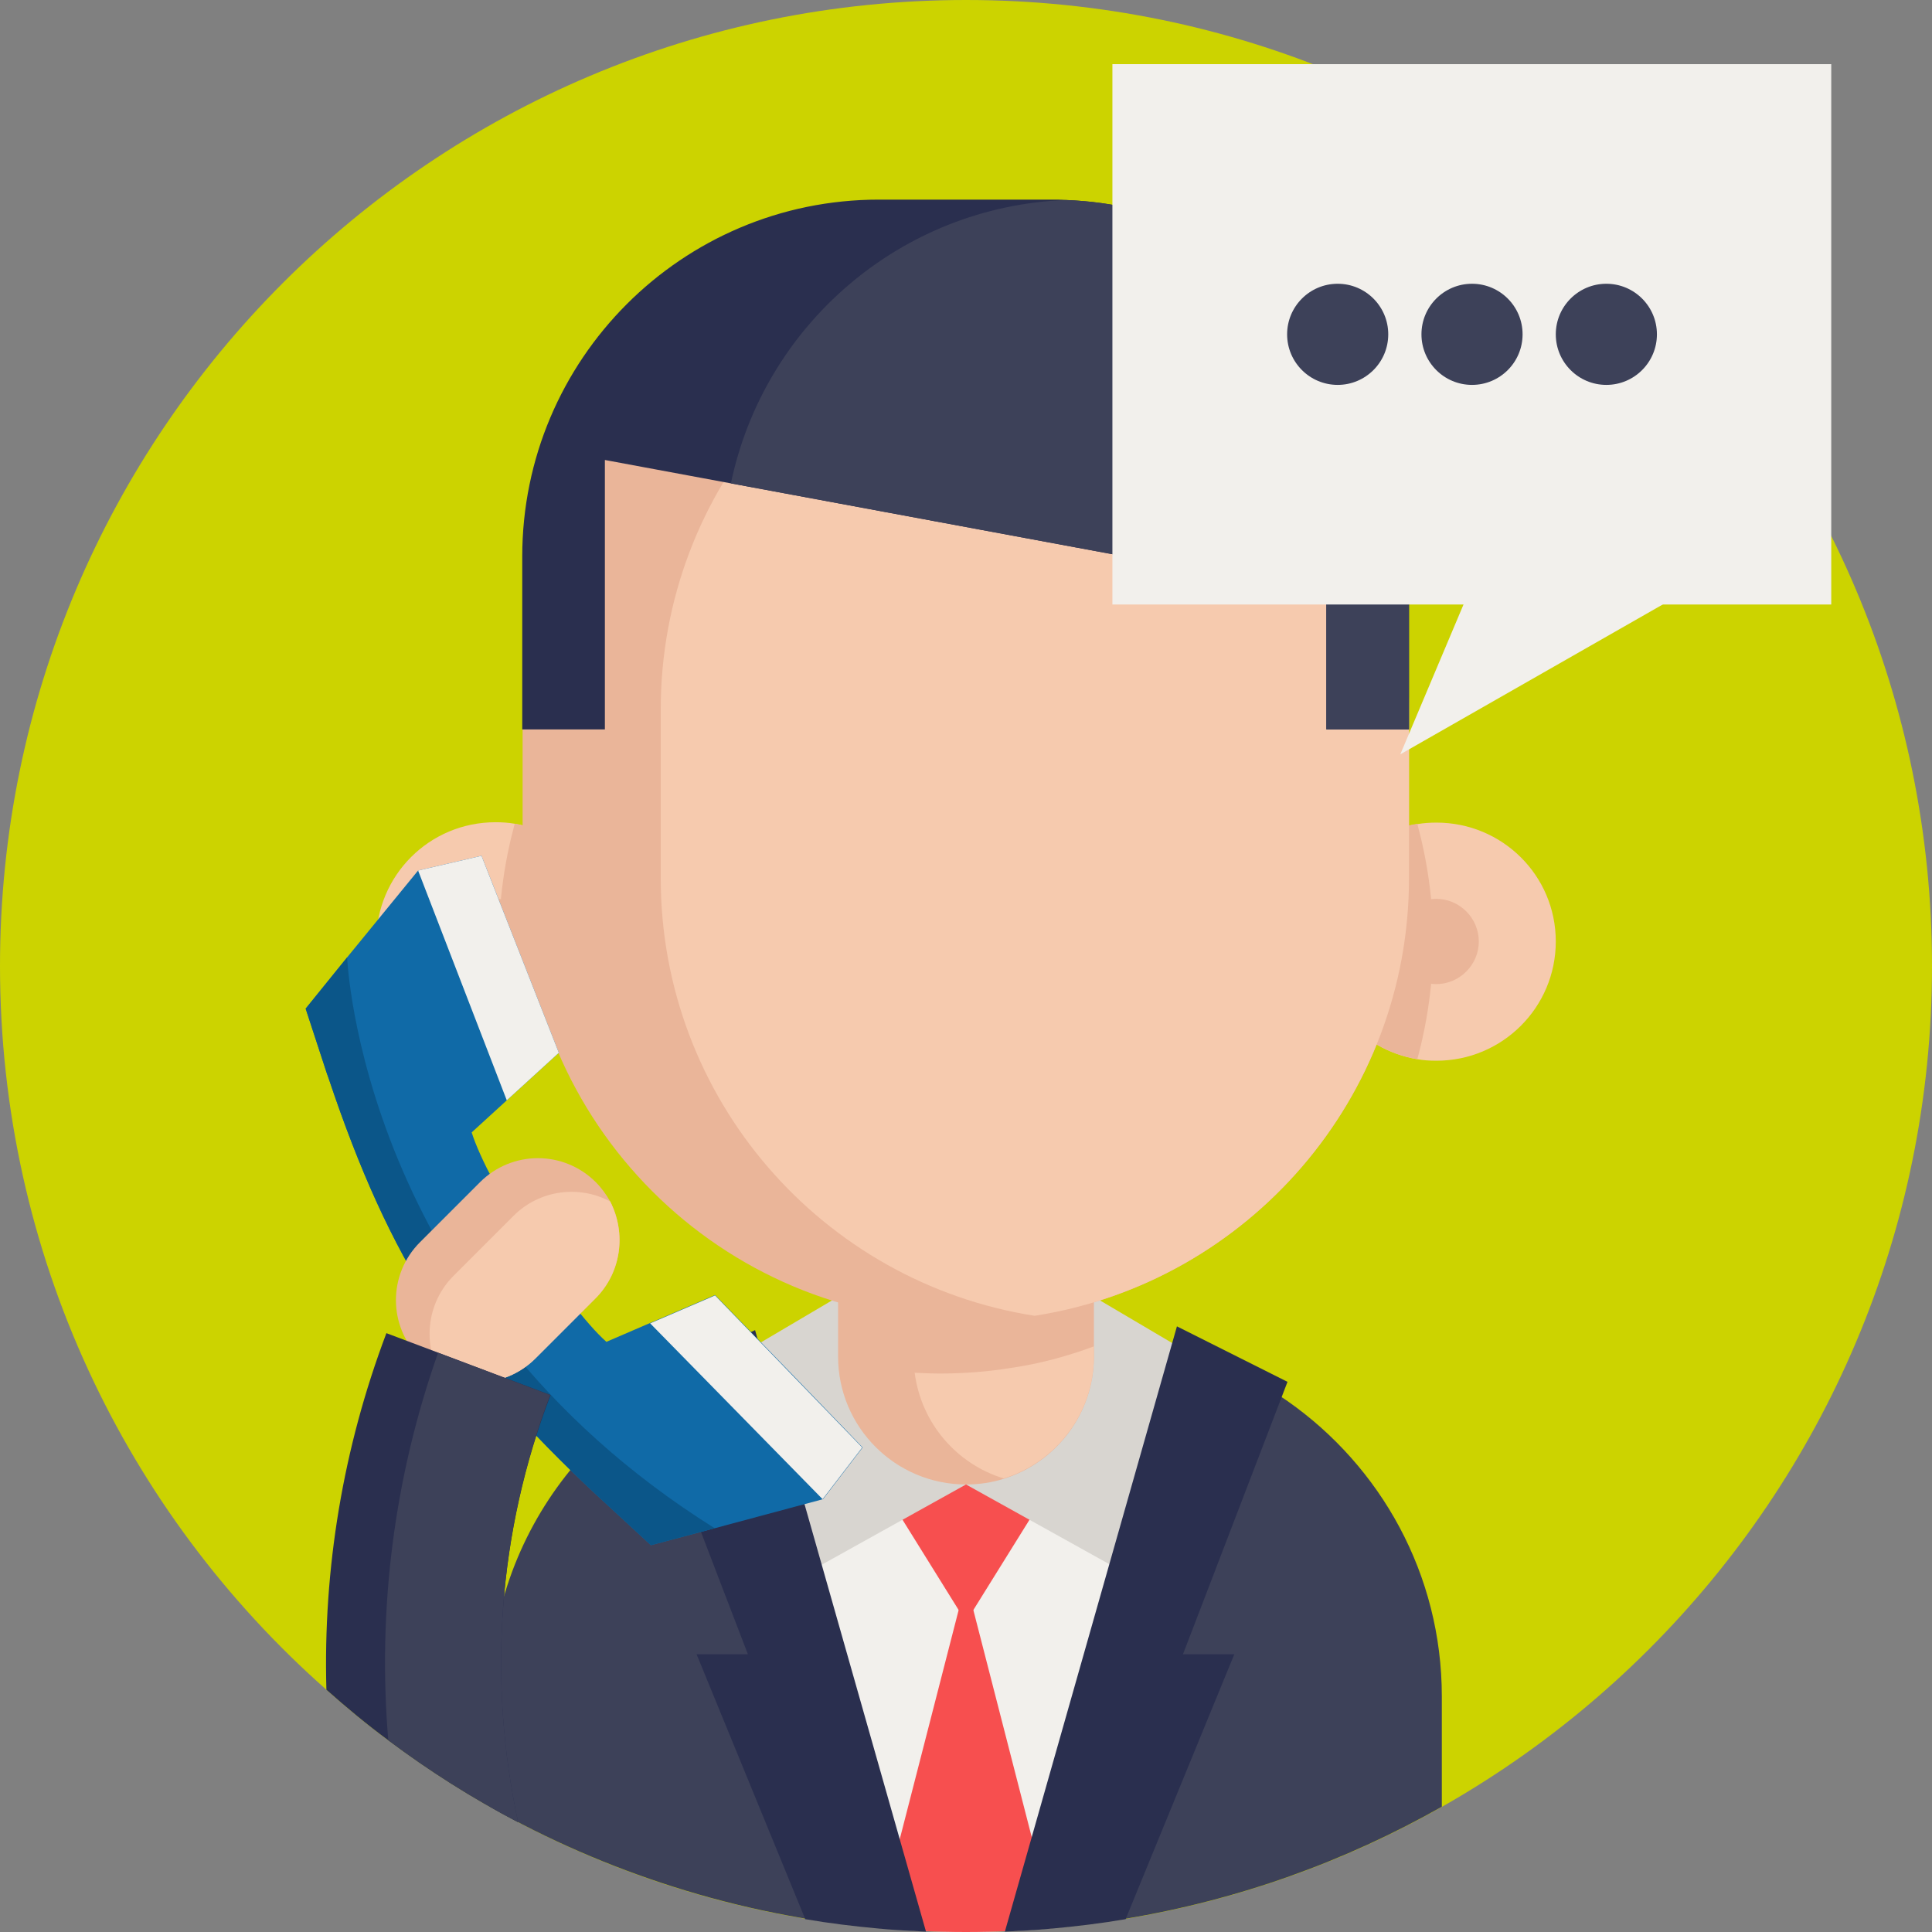
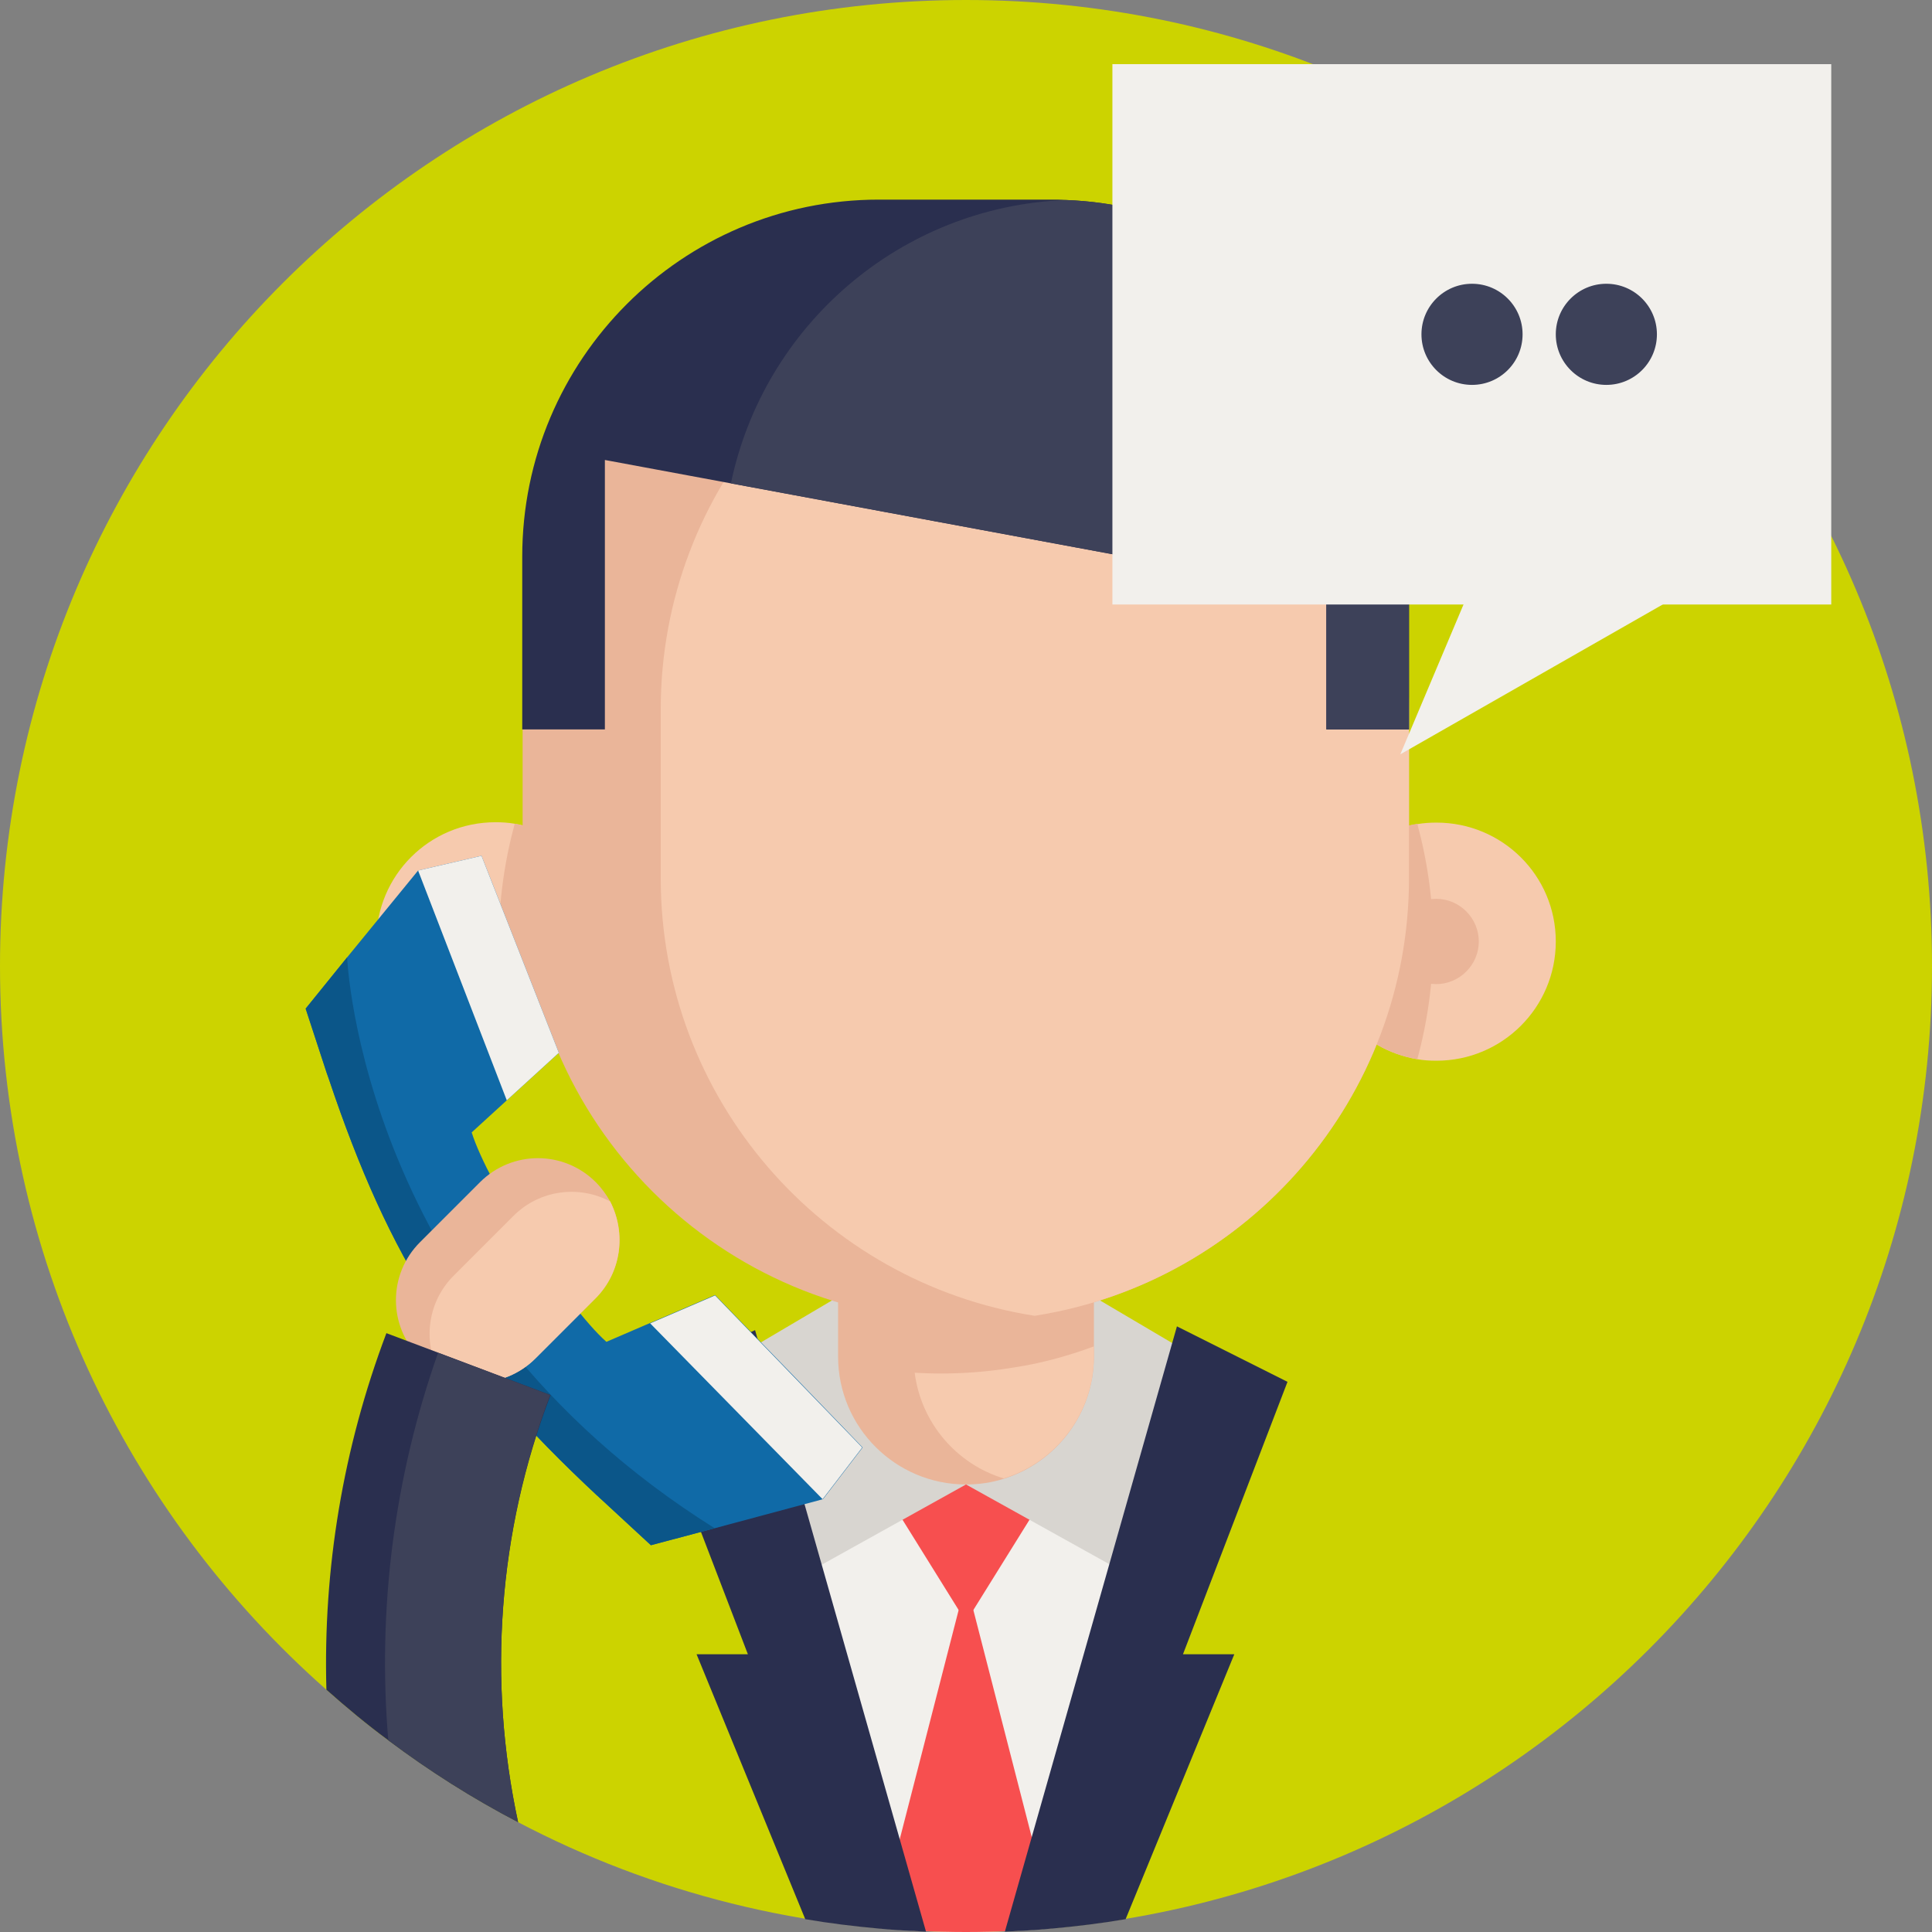
<svg xmlns="http://www.w3.org/2000/svg" id="Camada_1" x="0px" y="0px" viewBox="0 0 512 512" style="enable-background:new 0 0 512 512;" xml:space="preserve">
  <rect x="0" y="0" width="512" height="512" fill="#808080" stroke="none" />
  <style type="text/css">
	.st0{fill:#CCD300;}
	.st1{fill:#3D4159;}
	.st2{fill:#F2F0EC;}
	.st3{fill:#F74F4F;}
	.st4{fill:#D8D5D0;}
	.st5{fill:#2A2F4F;}
	.st6{fill:#EAB599;}
	.st7{fill:#F6CAAE;}
	.st8{fill:#106AA7;}
	.st9{fill:#0B5689;}
</style>
  <g>
    <path class="st0" d="M512,256c0,141.4-114.6,256-256,256c-42.9,0-83.3-10.5-118.7-29.1c-12.1-6.3-23.6-13.6-34.4-21.7   c-5.7-4.2-11.1-8.7-16.4-13.4C33.4,400.9,0,332.3,0,256C0,114.6,114.6,0,256,0S512,114.6,512,256z" />
-     <path class="st1" d="M382.1,449.6v29.2c-25.6,14.5-53.8,24.7-83.9,29.7c-6.4,1.1-13,1.9-19.6,2.5c-4.1,0.4-8.2,0.6-12.4,0.8   c-3.4,0.1-6.8,0.2-10.2,0.2c-7.6,0-15.2-0.3-22.7-1c-19-1.7-37.3-5.4-54.9-11c-17-5.4-33.3-12.5-48.6-21.2v-29.2   c0-44,29.9-81,70.5-91.9c1.5-0.4,3-0.8,4.5-1.1c4-0.9,8.2-1.5,12.4-1.8c2.6-0.2,5.2-0.3,7.8-0.3h62c6.9,0,13.7,0.7,20.2,2.1   c0.4,0.1,0.8,0.2,1.1,0.2c1.1,0.2,2.2,0.5,3.3,0.8c0,0,0.1,0,0.1,0c10.7,2.9,20.7,7.6,29.5,13.7   C365.9,388.6,382.1,417.2,382.1,449.6z" />
    <path class="st2" d="M311.9,356.6l-0.2,1.1l-33,153.3c-7.5,0.7-15,1-22.7,1c-7.6,0-15.2-0.3-22.7-1l-33-153.3l-0.2-1.1H311.9z" />
    <path class="st3" d="M281.5,388.8l-25.5,41l-25.5-41" />
    <path class="st3" d="M279.6,510.9c-7.8,0.7-15.6,1.1-23.6,1.1c-8,0-15.8-0.4-23.6-1.1l23.6-91.8L279.6,510.9z" />
    <path class="st4" d="M256,393.4l-42.8,23.8l-13-60.6l26.6-15.7" />
    <path class="st4" d="M256,393.4l42.8,23.8l13-60.6l-26.6-15.7" />
    <path class="st5" d="M341.2,366.2l-27.7,72.2h13.6l-28.8,70.2c-6.4,1.1-13,1.9-19.6,2.5c-4.1,0.4-8.2,0.6-12.4,0.8l45.6-160.4   L341.2,366.2z" />
    <path class="st5" d="M170.5,366.2l27.7,72.2h-13.6l28.8,70.2c6.4,1.1,13,1.9,19.6,2.5c4.1,0.4,8.2,0.6,12.4,0.8l-45.3-159.4   L170.5,366.2z" />
    <path class="st6" d="M289.9,317.8v41.7c0,15.2-10.1,28.1-23.9,32.4c-3.2,1-6.5,1.5-10,1.5c-18.7,0-33.9-15.2-33.9-33.9v-41.7H289.9   z" />
    <path class="st7" d="M289.9,356.8v2.6c0,15.2-10.1,28.1-23.9,32.4c-12.5-3.8-21.9-14.7-23.6-28c2.3,0.1,4.5,0.2,6.8,0.2   c6.4,0,12.7-0.5,18.8-1.5C275.6,361.4,282.9,359.4,289.9,356.8z" />
    <path class="st7" d="M162.9,249.5c0,15.7-11.5,28.7-26.5,31.2c-1.6,0.3-3.3,0.4-5.1,0.4c-17.4,0-31.6-14.1-31.6-31.6   s14.1-31.6,31.6-31.6c1.7,0,3.4,0.1,5.1,0.4C151.4,220.8,162.9,233.8,162.9,249.5z" />
    <path class="st6" d="M162.9,249.5c0,15.7-11.5,28.7-26.5,31.2c-2.7-9.9-4.2-20.4-4.2-31.2c0-10.8,1.5-21.2,4.2-31.2   C151.4,220.8,162.9,233.8,162.9,249.5z" />
-     <path class="st6" d="M142.6,249.5c0,6.2-5.1,11.3-11.3,11.3s-11.3-5.1-11.3-11.3s5.1-11.3,11.3-11.3S142.6,243.3,142.6,249.5z" />
    <path class="st7" d="M349.1,249.5c0,15.7,11.5,28.7,26.5,31.2c1.6,0.3,3.3,0.4,5.1,0.4c17.4,0,31.6-14.1,31.6-31.6   S398.1,218,380.7,218c-1.7,0-3.4,0.1-5.1,0.4C360.6,220.8,349.1,233.8,349.1,249.5z" />
    <path class="st6" d="M349.1,249.5c0,15.7,11.5,28.7,26.5,31.2c2.7-9.9,4.2-20.4,4.2-31.2c0-10.8-1.5-21.2-4.2-31.2   C360.6,220.8,349.1,233.8,349.1,249.5z" />
    <path class="st6" d="M373.4,188v44.7c0,58.4-42.7,106.9-98.6,115.9c-0.2,0-0.4,0.1-0.6,0.1c-5.9,0.9-12,1.4-18.3,1.4   c-64.9,0-117.4-52.6-117.4-117.4V188c0-13.7,2.3-26.8,6.6-39c16.1-45.7,59.6-78.5,110.8-78.5h0c6.2,0,12.3,0.5,18.3,1.4   C330.5,80.8,373.4,129.4,373.4,188z" />
    <path class="st6" d="M391.9,249.5c0,6.2-5.1,11.3-11.3,11.3s-11.3-5.1-11.3-11.3s5.1-11.3,11.3-11.3S391.9,243.3,391.9,249.5z" />
    <path class="st7" d="M373.4,188v44.7c0,58.4-42.7,106.9-98.6,115.9c-0.2,0-0.4,0.1-0.6,0.1c-56.2-8.8-99.1-57.4-99.1-116V188   c0-58.6,43-107.2,99.2-116C330.5,80.8,373.4,129.4,373.4,188z" />
    <path class="st5" d="M373.4,147.5v45.8h-21.9v-35.9l-157.8-29.3l-33.4-6.2v71.4h-21.9v-45.8c0-52.2,42.3-94.6,94.5-94.6h45.8   c1.2,0,2.5,0,3.7,0.1C333.1,54.9,373.4,96.5,373.4,147.5z" />
    <path class="st1" d="M373.4,147.5v45.8h-21.9v-35.9l-157.8-29.3c8.7-41.8,44.9-73.4,88.8-75.1C333.1,54.9,373.4,96.5,373.4,147.5z" />
    <path class="st8" d="M228.6,383.6l-10.5,13.7l-28.7,7.7l-16.9,4.5l-13.2-12.2c-0.4-0.3-0.7-0.7-1.1-1   c-37.3-34.8-54.9-62.2-71.1-110.5c-0.2-0.5-0.3-0.9-0.5-1.4l-5.6-17.1L92,253.7l18.8-23l16.8-3.9l2.6,6.6l7.3,18.6l10.6,27   l-13.8,12.6l-9.3,8.5c4.3,13.7,25,46,35.7,55.5l11.6-5l17.2-7.4l20.2,20.8l13.9,14.4l0,0L228.6,383.6z" />
    <path class="st2" d="M189.5,343.3l-17.2,7.4l45.7,46.6l10.5-13.7L189.5,343.3z" />
    <path class="st2" d="M148.1,279l-13.8,12.6l-23.5-60.9l16.8-3.9L148.1,279z" />
    <path class="st9" d="M189.4,405l-16.9,4.5l-13.2-12.2c-0.4-0.3-0.7-0.7-1.1-1c-37.3-34.8-54.9-62.2-71.1-110.5   c-0.2-0.5-0.3-0.9-0.5-1.4l-5.6-17.1L92,253.7C92,253.7,95.5,346.2,189.4,405C189.3,405,189.4,405,189.4,405z" />
    <path class="st6" d="M157.8,344.1L141.9,360c-4.2,4.2-9.8,6.4-15.3,6.3c-3.5,0-7.1-0.8-10.2-2.6c-1.8-1-3.5-2.2-5.1-3.8   c-8.5-8.5-8.5-22.2,0-30.7l15.9-15.9c8.5-8.5,22.2-8.5,30.7,0c1.5,1.5,2.8,3.3,3.8,5.1C166,326.8,164.7,337.2,157.8,344.1z" />
    <path class="st7" d="M157.8,344.1L141.9,360c-4.2,4.2-9.8,6.4-15.3,6.3c-3.5,0-7.1-0.8-10.2-2.6c-4.4-8.2-3.1-18.7,3.8-25.6   l15.9-15.9c6.9-6.9,17.4-8.2,25.6-3.8C166,326.8,164.7,337.2,157.8,344.1z" />
    <path class="st5" d="M137.3,482.9c-12.1-6.3-23.6-13.6-34.4-21.7c-5.7-4.2-11.1-8.7-16.4-13.4c-0.9-32,4.4-64.1,15.9-94.5   c4.6,1.7,9.2,3.5,13.8,5.2c9.9,3.7,19.8,7.5,29.7,11.2C132,406,129.2,445.3,137.3,482.9z" />
    <path class="st1" d="M137.3,482.9c-12.1-6.3-23.6-13.6-34.4-21.7c-2.9-34.6,1.5-69.6,13.2-102.7c9.9,3.7,19.8,7.5,29.7,11.2   C132,406,129.2,445.3,137.3,482.9z" />
    <path class="st2" d="M294.8,17h190.5v143.2H294.8V17z" />
    <path class="st2" d="M391.6,151.3l-20.5,48.6l89.5-51.1L391.6,151.3z" />
    <g>
-       <path class="st1" d="M367.9,88.6c0,7.4-6,13.4-13.4,13.4c-7.4,0-13.4-6-13.4-13.4s6-13.4,13.4-13.4    C361.9,75.2,367.9,81.2,367.9,88.6z" />
      <path class="st1" d="M403.5,88.6c0,7.4-6,13.4-13.4,13.4s-13.4-6-13.4-13.4s6-13.4,13.4-13.4S403.5,81.2,403.5,88.6z" />
      <path class="st1" d="M439.1,88.6c0,7.4-6,13.4-13.4,13.4c-7.4,0-13.4-6-13.4-13.4s6-13.4,13.4-13.4    C433.1,75.2,439.1,81.2,439.1,88.6z" />
    </g>
  </g>
</svg>